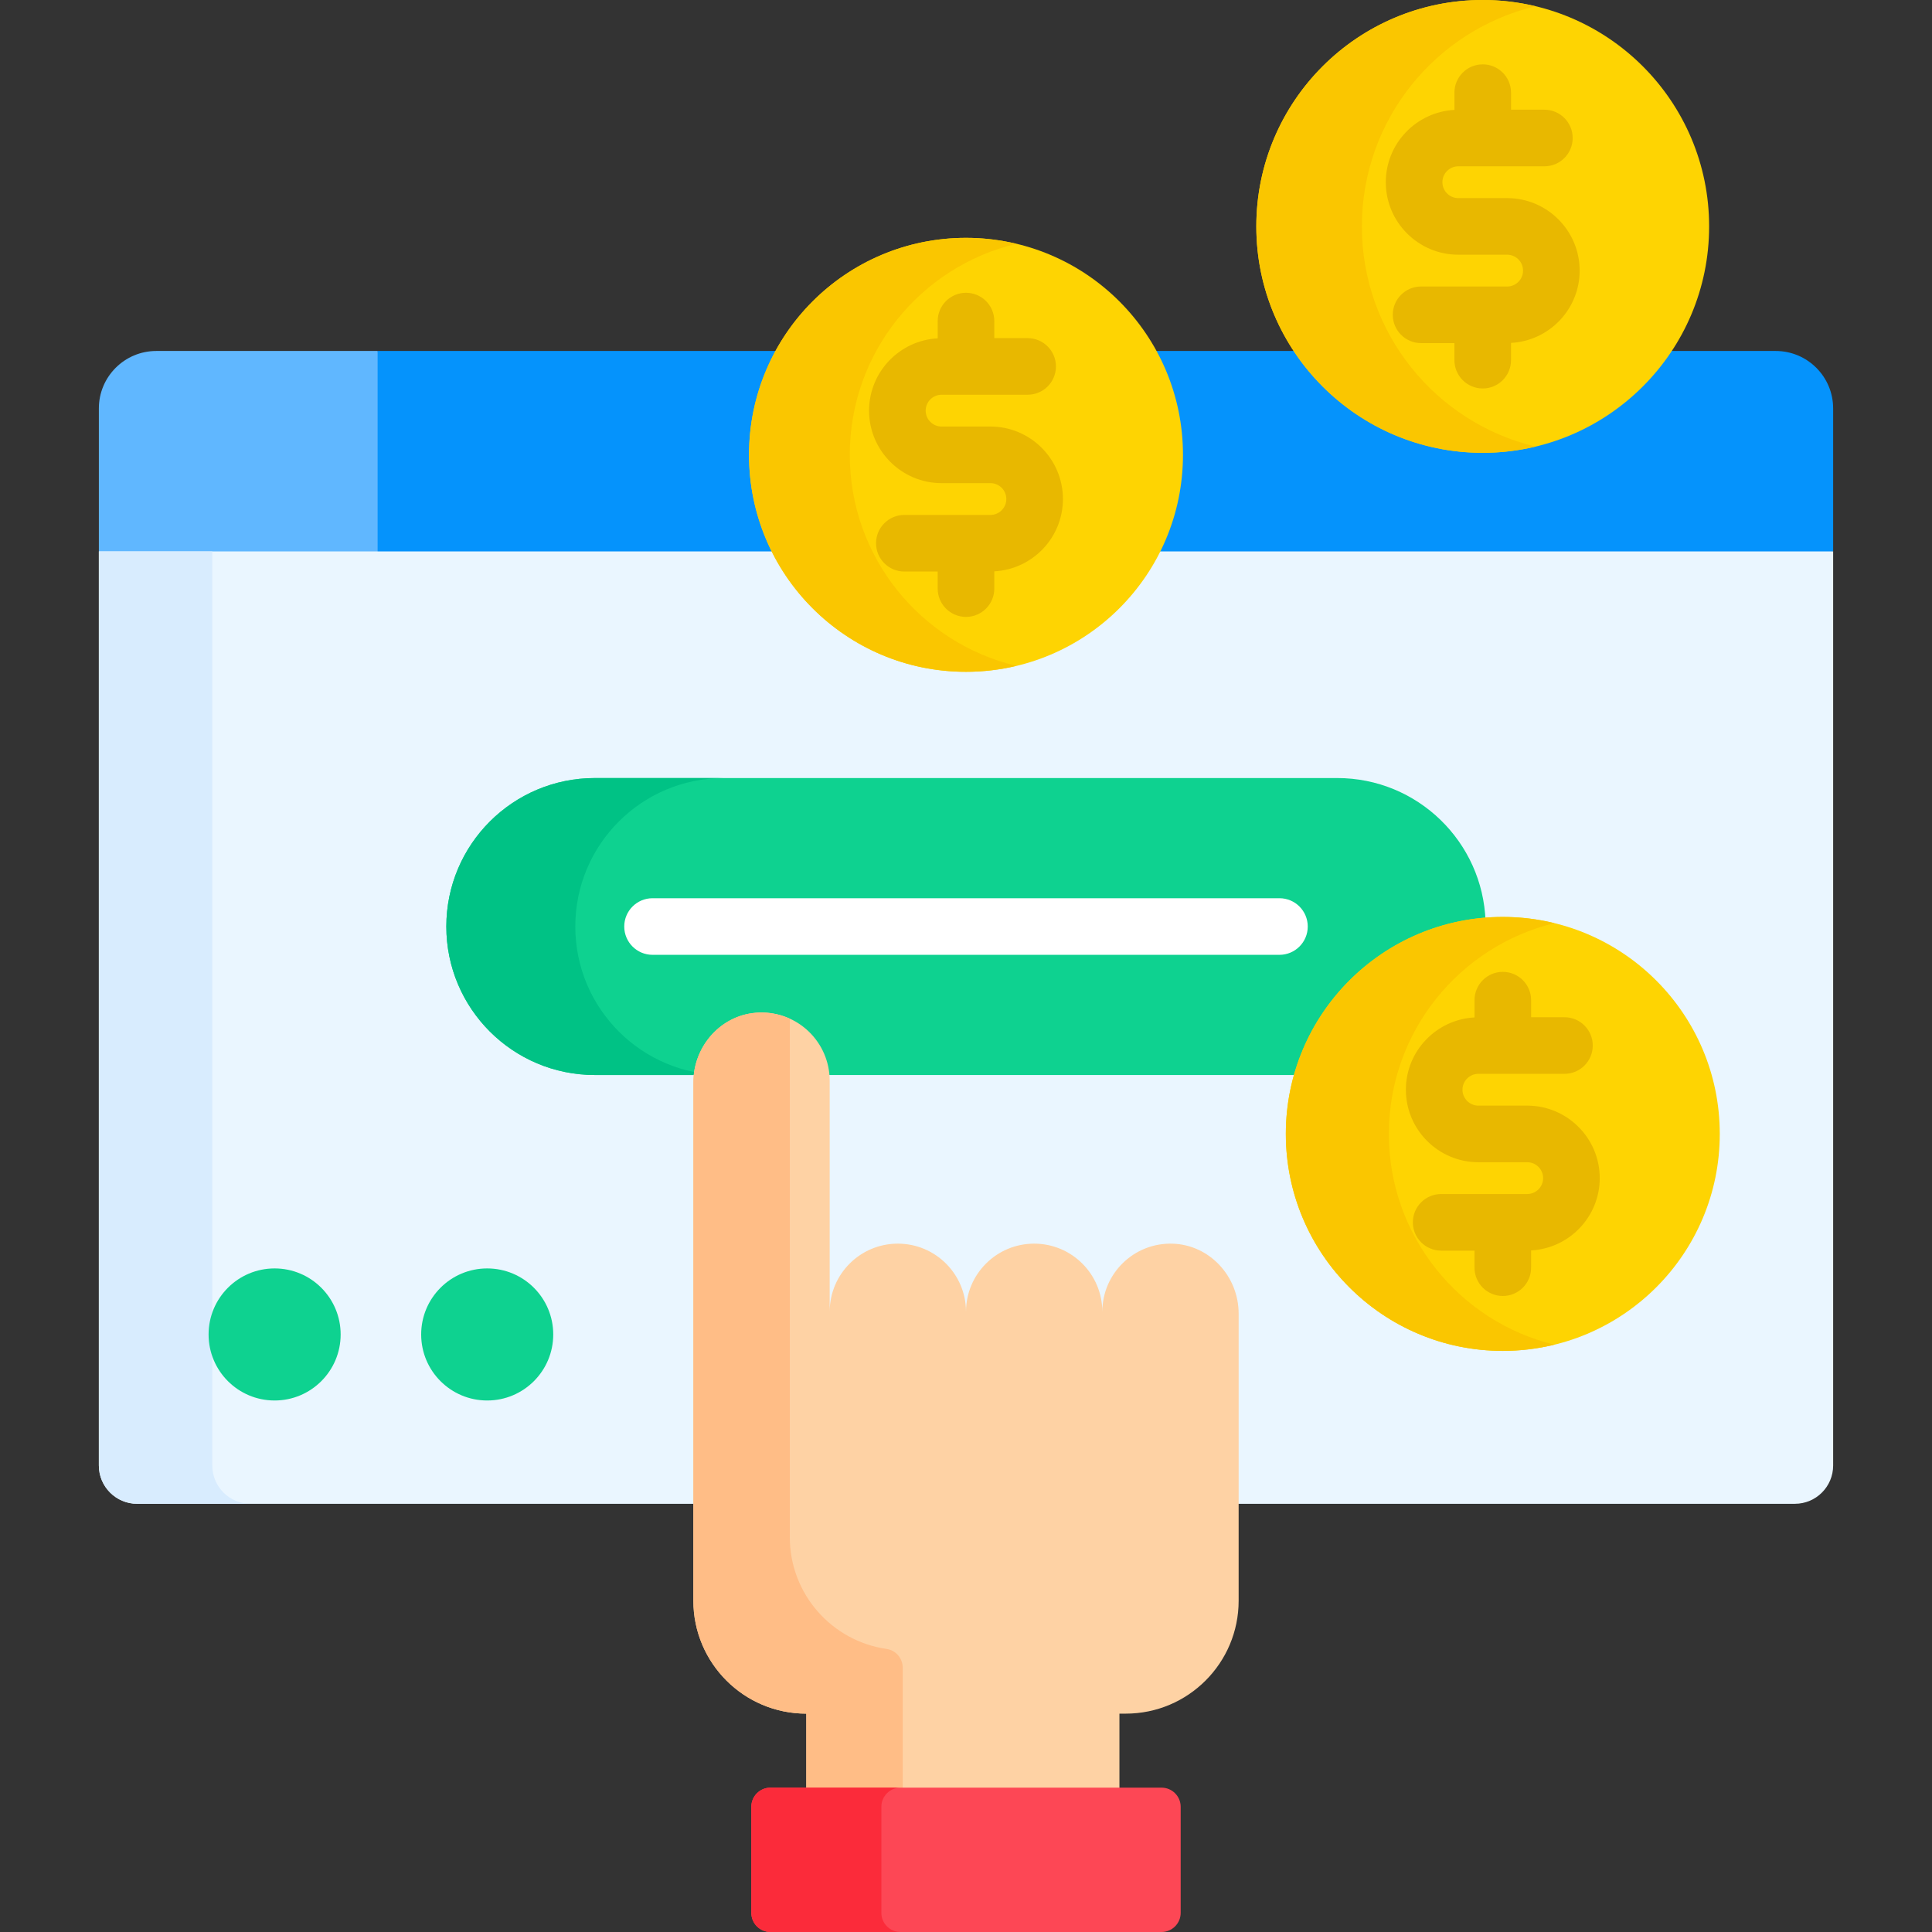
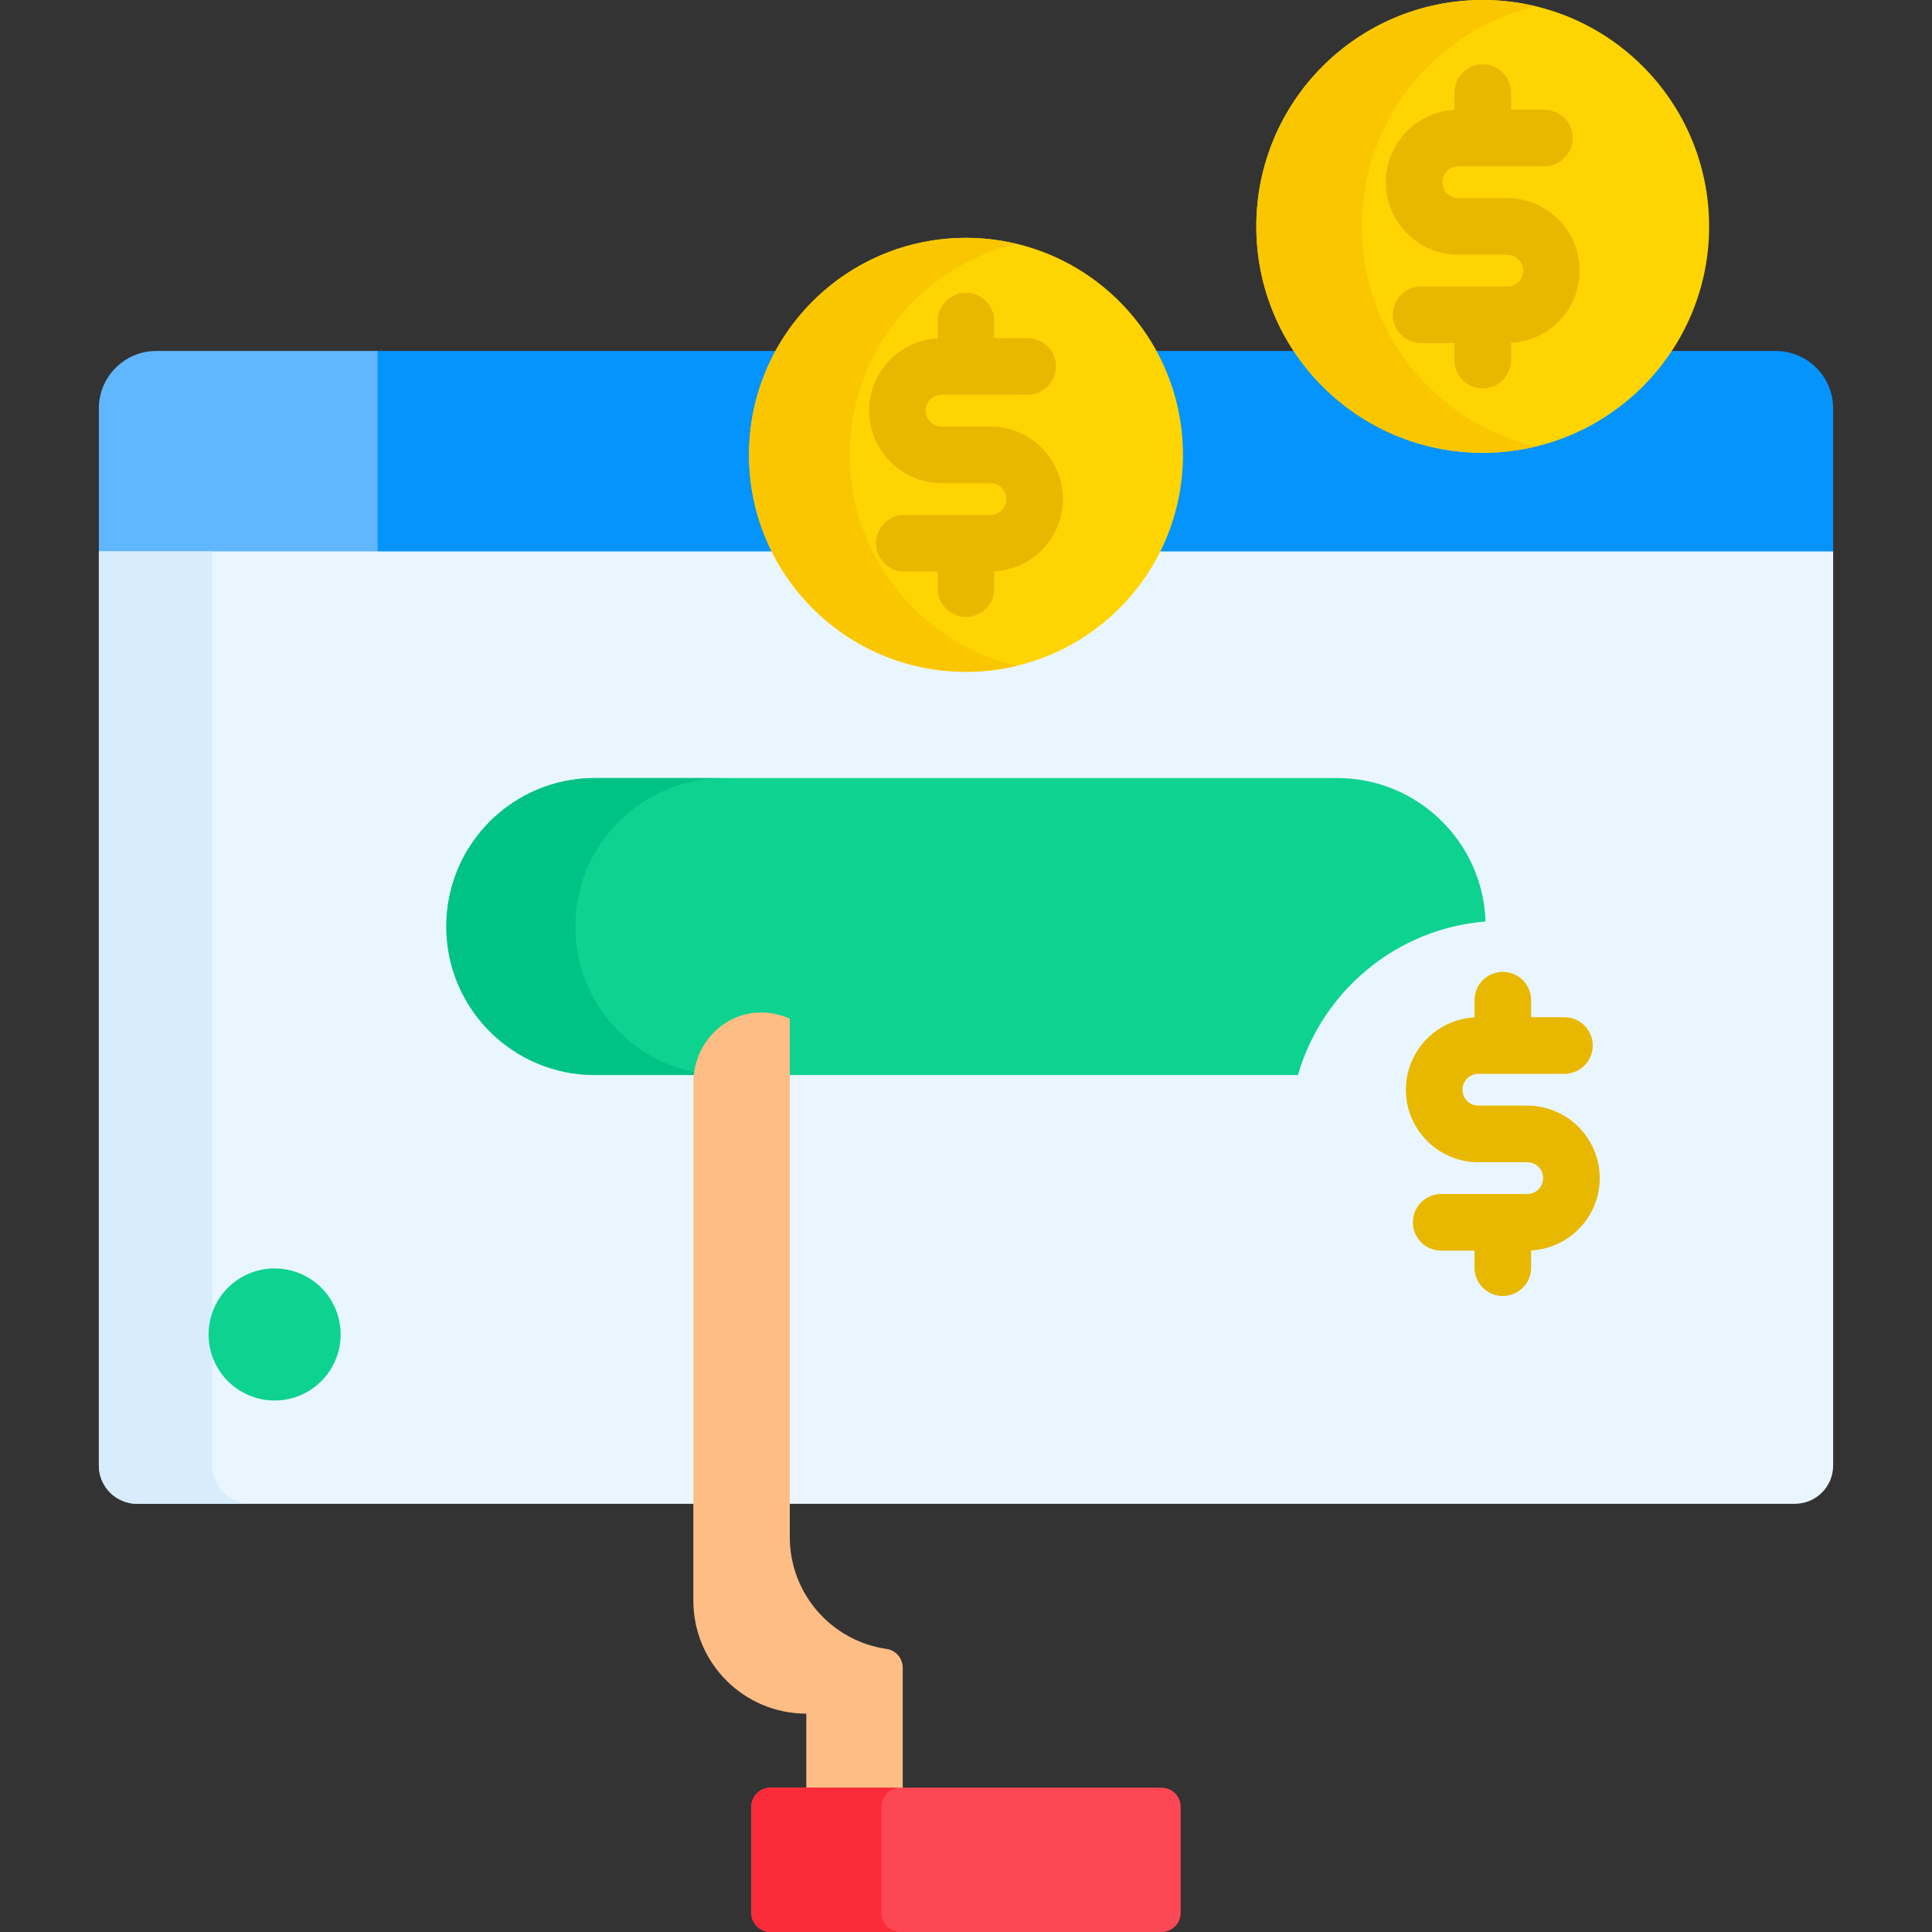
<svg xmlns="http://www.w3.org/2000/svg" id="Capa_1" enable-background="new 0 0 512 512" height="512" viewBox="0 0 512 512" width="512">
  <rect x="0" y="0" width="512" height="512" fill="#333333" stroke="none" />
  <g>
    <g>
      <g fill="#0593fc">
        <path d="m199.5 120.536c0-9.989 2.616-19.373 7.183-27.524h-106.613l-1 3.368v50.756h107.1c-4.251-7.933-6.67-16.988-6.67-26.6z" />
        <path d="m470.576 93.012h-28.762c-10.618 15.67-28.564 25.988-48.876 25.988s-38.259-10.318-48.876-25.988h-38.744c4.567 8.151 7.183 17.535 7.183 27.524 0 9.612-2.419 18.667-6.67 26.599h174.175l5.797-1.003v-37.894c-.001-8.409-6.818-15.226-15.227-15.226z" />
      </g>
      <path d="m100.071 147.132v-54.12h-58.647c-8.409 0-15.226 6.817-15.226 15.226v37.894l2.247 1z" fill="#60b7ff" />
      <path d="m306.344 146.132c-9.353 18.321-28.401 30.904-50.344 30.904s-40.991-12.582-50.344-30.904h-179.458v242.239c0 5.606 4.545 10.151 10.151 10.151h439.303c5.606 0 10.151-4.545 10.151-10.151v-242.239z" fill="#eaf6ff" />
      <g>
        <path d="m56.259 388.371v-242.239h-30.061v242.238c0 5.606 4.545 10.151 10.151 10.151h30.061c-5.607.001-10.151-4.544-10.151-10.15z" fill="#d8ecfe" />
      </g>
    </g>
    <g>
      <path d="m393.686 244.202c-.706-21.111-18.031-38.011-39.314-38.011h-196.743c-21.732 0-39.348 17.617-39.348 39.348 0 21.732 17.617 39.348 39.348 39.348h186.342c6.387-22.169 26.002-38.775 49.715-40.685z" fill="#0ed290" />
      <g>
        <path d="m152.461 245.539c0-21.732 17.617-39.348 39.348-39.348h-34.18c-21.731 0-39.348 17.617-39.348 39.348 0 21.731 17.617 39.348 39.348 39.348h34.18c-21.731 0-39.348-17.617-39.348-39.348z" fill="#00c285" />
      </g>
      <g>
-         <path d="m339.068 253.039h-166.137c-4.142 0-7.5-3.358-7.5-7.5s3.358-7.5 7.5-7.5h166.137c4.143 0 7.5 3.358 7.5 7.5s-3.357 7.5-7.5 7.5z" fill="#fff" />
-       </g>
+         </g>
    </g>
    <g>
      <g>
-         <circle cx="398.259" cy="300.5" fill="#fed402" r="57.5" />
-       </g>
+         </g>
      <g>
-         <path d="m368.064 300.5c0-27.051 18.684-49.725 43.848-55.855-4.378-1.066-8.946-1.645-13.652-1.645-31.756 0-57.5 25.744-57.5 57.5s25.744 57.5 57.5 57.5c4.706 0 9.275-.578 13.652-1.645-25.164-6.129-43.848-28.804-43.848-55.855z" fill="#fac600" />
-       </g>
+         </g>
      <path d="m423.946 312.214c0-10.594-8.619-19.213-19.214-19.213h-12.946c-2.323 0-4.213-1.89-4.213-4.213s1.89-4.213 4.213-4.213h22.811c4.143 0 7.5-3.358 7.5-7.5s-3.357-7.5-7.5-7.5h-8.837v-4.522c0-4.142-3.357-7.5-7.5-7.5s-7.5 3.358-7.5 7.5v4.574c-10.115.538-18.187 8.914-18.187 19.161 0 10.594 8.619 19.213 19.213 19.213h12.946c2.323 0 4.214 1.89 4.214 4.213s-1.891 4.213-4.214 4.213h-22.81c-4.143 0-7.5 3.358-7.5 7.5s3.357 7.5 7.5 7.5h8.837v4.521c0 4.142 3.357 7.5 7.5 7.5s7.5-3.358 7.5-7.5v-4.574c10.117-.538 18.187-8.913 18.187-19.16z" fill="#e8b800" />
    </g>
    <g>
      <g>
        <circle cx="256" cy="120.536" fill="#fed402" r="57.5" />
      </g>
      <g>
        <path d="m225.203 120.536c0-27.158 18.834-49.903 44.149-55.925-4.286-1.02-8.753-1.575-13.351-1.575-31.756 0-57.5 25.744-57.5 57.5s25.744 57.5 57.5 57.5c4.599 0 9.065-.555 13.351-1.575-25.315-6.022-44.149-28.767-44.149-55.925z" fill="#fac600" />
      </g>
      <path d="m281.687 132.25c0-10.594-8.619-19.213-19.213-19.213h-12.947c-2.323 0-4.213-1.89-4.213-4.213s1.89-4.213 4.213-4.213h22.81c4.143 0 7.5-3.358 7.5-7.5s-3.357-7.5-7.5-7.5h-8.837v-4.522c0-4.142-3.357-7.5-7.5-7.5-4.142 0-7.5 3.358-7.5 7.5v4.574c-10.116.539-18.187 8.914-18.187 19.161 0 10.594 8.619 19.213 19.213 19.213h12.947c2.323 0 4.213 1.89 4.213 4.213s-1.89 4.213-4.213 4.213h-22.811c-4.142 0-7.5 3.358-7.5 7.5s3.358 7.5 7.5 7.5h8.837v4.521c0 4.142 3.358 7.5 7.5 7.5 4.143 0 7.5-3.358 7.5-7.5v-4.573c10.116-.539 18.188-8.914 18.188-19.161z" fill="#e8b800" />
    </g>
    <g>
      <g>
        <circle cx="392.937" cy="60" fill="#fed402" r="60" />
      </g>
      <g>
        <path d="m360.91 60c0-28.319 19.625-52.04 46.014-58.344-4.489-1.072-9.169-1.656-13.987-1.656-33.137 0-60 26.863-60 60s26.863 60 60 60c4.818 0 9.497-.584 13.986-1.656-26.387-6.304-46.013-30.025-46.013-58.344z" fill="#fac600" />
      </g>
      <path d="m418.624 71.713c0-10.594-8.619-19.213-19.214-19.213h-12.946c-2.323 0-4.213-1.89-4.213-4.213s1.89-4.213 4.213-4.213h22.811c4.143 0 7.5-3.358 7.5-7.5s-3.357-7.5-7.5-7.5h-8.837v-4.521c0-4.142-3.357-7.5-7.5-7.5s-7.5 3.358-7.5 7.5v4.573c-10.115.538-18.187 8.914-18.187 19.161 0 10.594 8.619 19.213 19.213 19.213h12.946c2.323 0 4.214 1.89 4.214 4.213s-1.891 4.213-4.214 4.213h-22.81c-4.143 0-7.5 3.358-7.5 7.5s3.357 7.5 7.5 7.5h8.837v4.522c0 4.142 3.357 7.5 7.5 7.5s7.5-3.358 7.5-7.5v-4.574c10.116-.538 18.187-8.913 18.187-19.161z" fill="#e8b800" />
    </g>
    <g>
-       <path d="m310.808 329.589c-10.258-.343-18.682 7.871-18.682 18.053 0-9.976-8.087-18.063-18.063-18.063s-18.063 8.087-18.063 18.063c0-9.976-8.087-18.063-18.063-18.063-9.975 0-18.063 8.087-18.063 18.062v-61.253c0-10.182-8.424-18.396-18.682-18.053-9.812.328-17.444 8.709-17.444 18.526v137.341c0 16.53 13.4 29.931 29.931 29.931v20.612h82.982v-20.612h1.661c16.53 0 29.931-13.4 29.931-29.931v-76.087c0-9.817-7.633-18.199-17.445-18.526z" fill="#fed2a4" />
      <path d="m213.678 474.745h25.558v-32.751c0-2.496-1.811-4.655-4.282-5.009-14.502-2.078-25.648-14.55-25.648-29.627v-137.341c0-.015.002-.029.002-.044-2.984-1.366-6.389-1.971-9.986-1.48-9.024 1.232-15.575 9.259-15.575 18.367v137.341c0 16.53 13.4 29.931 29.931 29.931z" fill="#ffbd86" />
      <g>
        <path d="m307.818 512h-103.636c-2.803 0-5.075-2.272-5.075-5.075v-28.105c0-2.803 2.272-5.075 5.075-5.075h103.636c2.803 0 5.075 2.272 5.075 5.075v28.104c.001 2.804-2.272 5.076-5.075 5.076z" fill="#fd4755" />
      </g>
      <g>
        <path d="m233.571 506.925v-28.105c0-2.803 2.272-5.075 5.075-5.075h-34.465c-2.803 0-5.075 2.272-5.075 5.075v28.104c0 2.803 2.272 5.075 5.075 5.075h34.465c-2.803.001-5.075-2.271-5.075-5.074z" fill="#fb2b3a" />
      </g>
    </g>
    <g>
      <g>
        <circle cx="72.776" cy="353.646" fill="#0ed290" r="17.5" />
      </g>
      <g>
-         <circle cx="129.114" cy="353.646" fill="#0ed290" r="17.5" />
-       </g>
+         </g>
    </g>
  </g>
</svg>